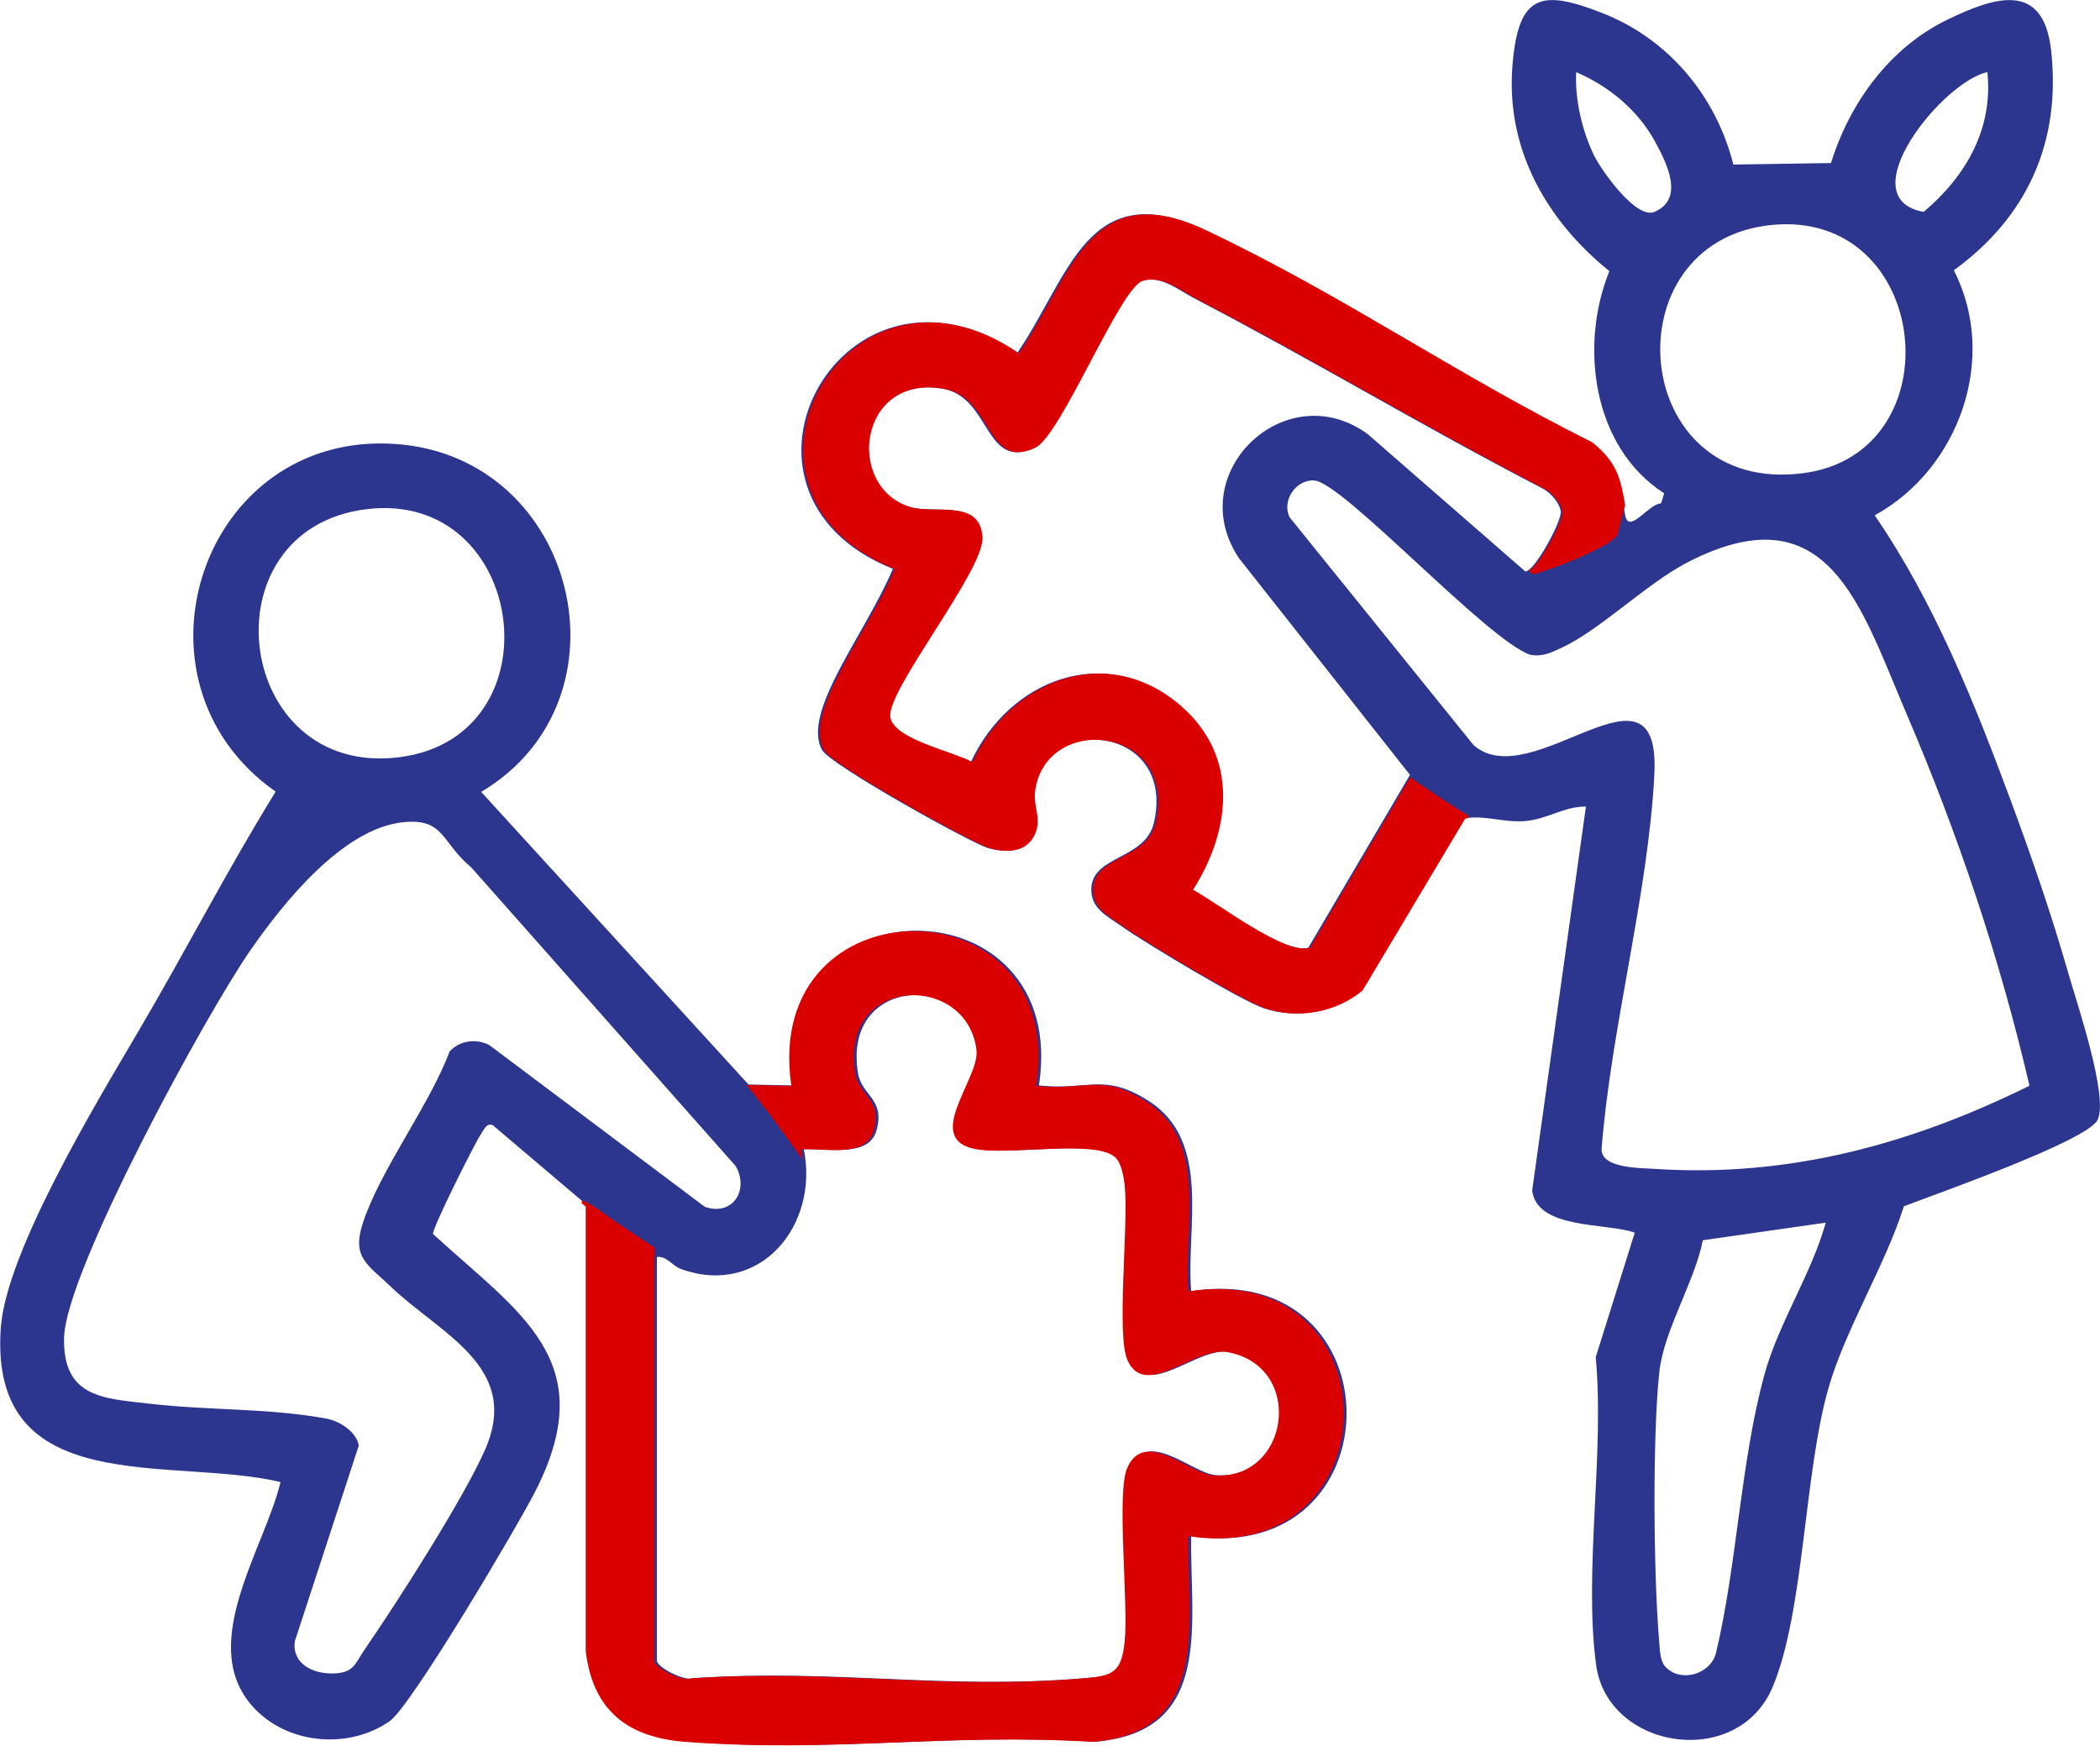
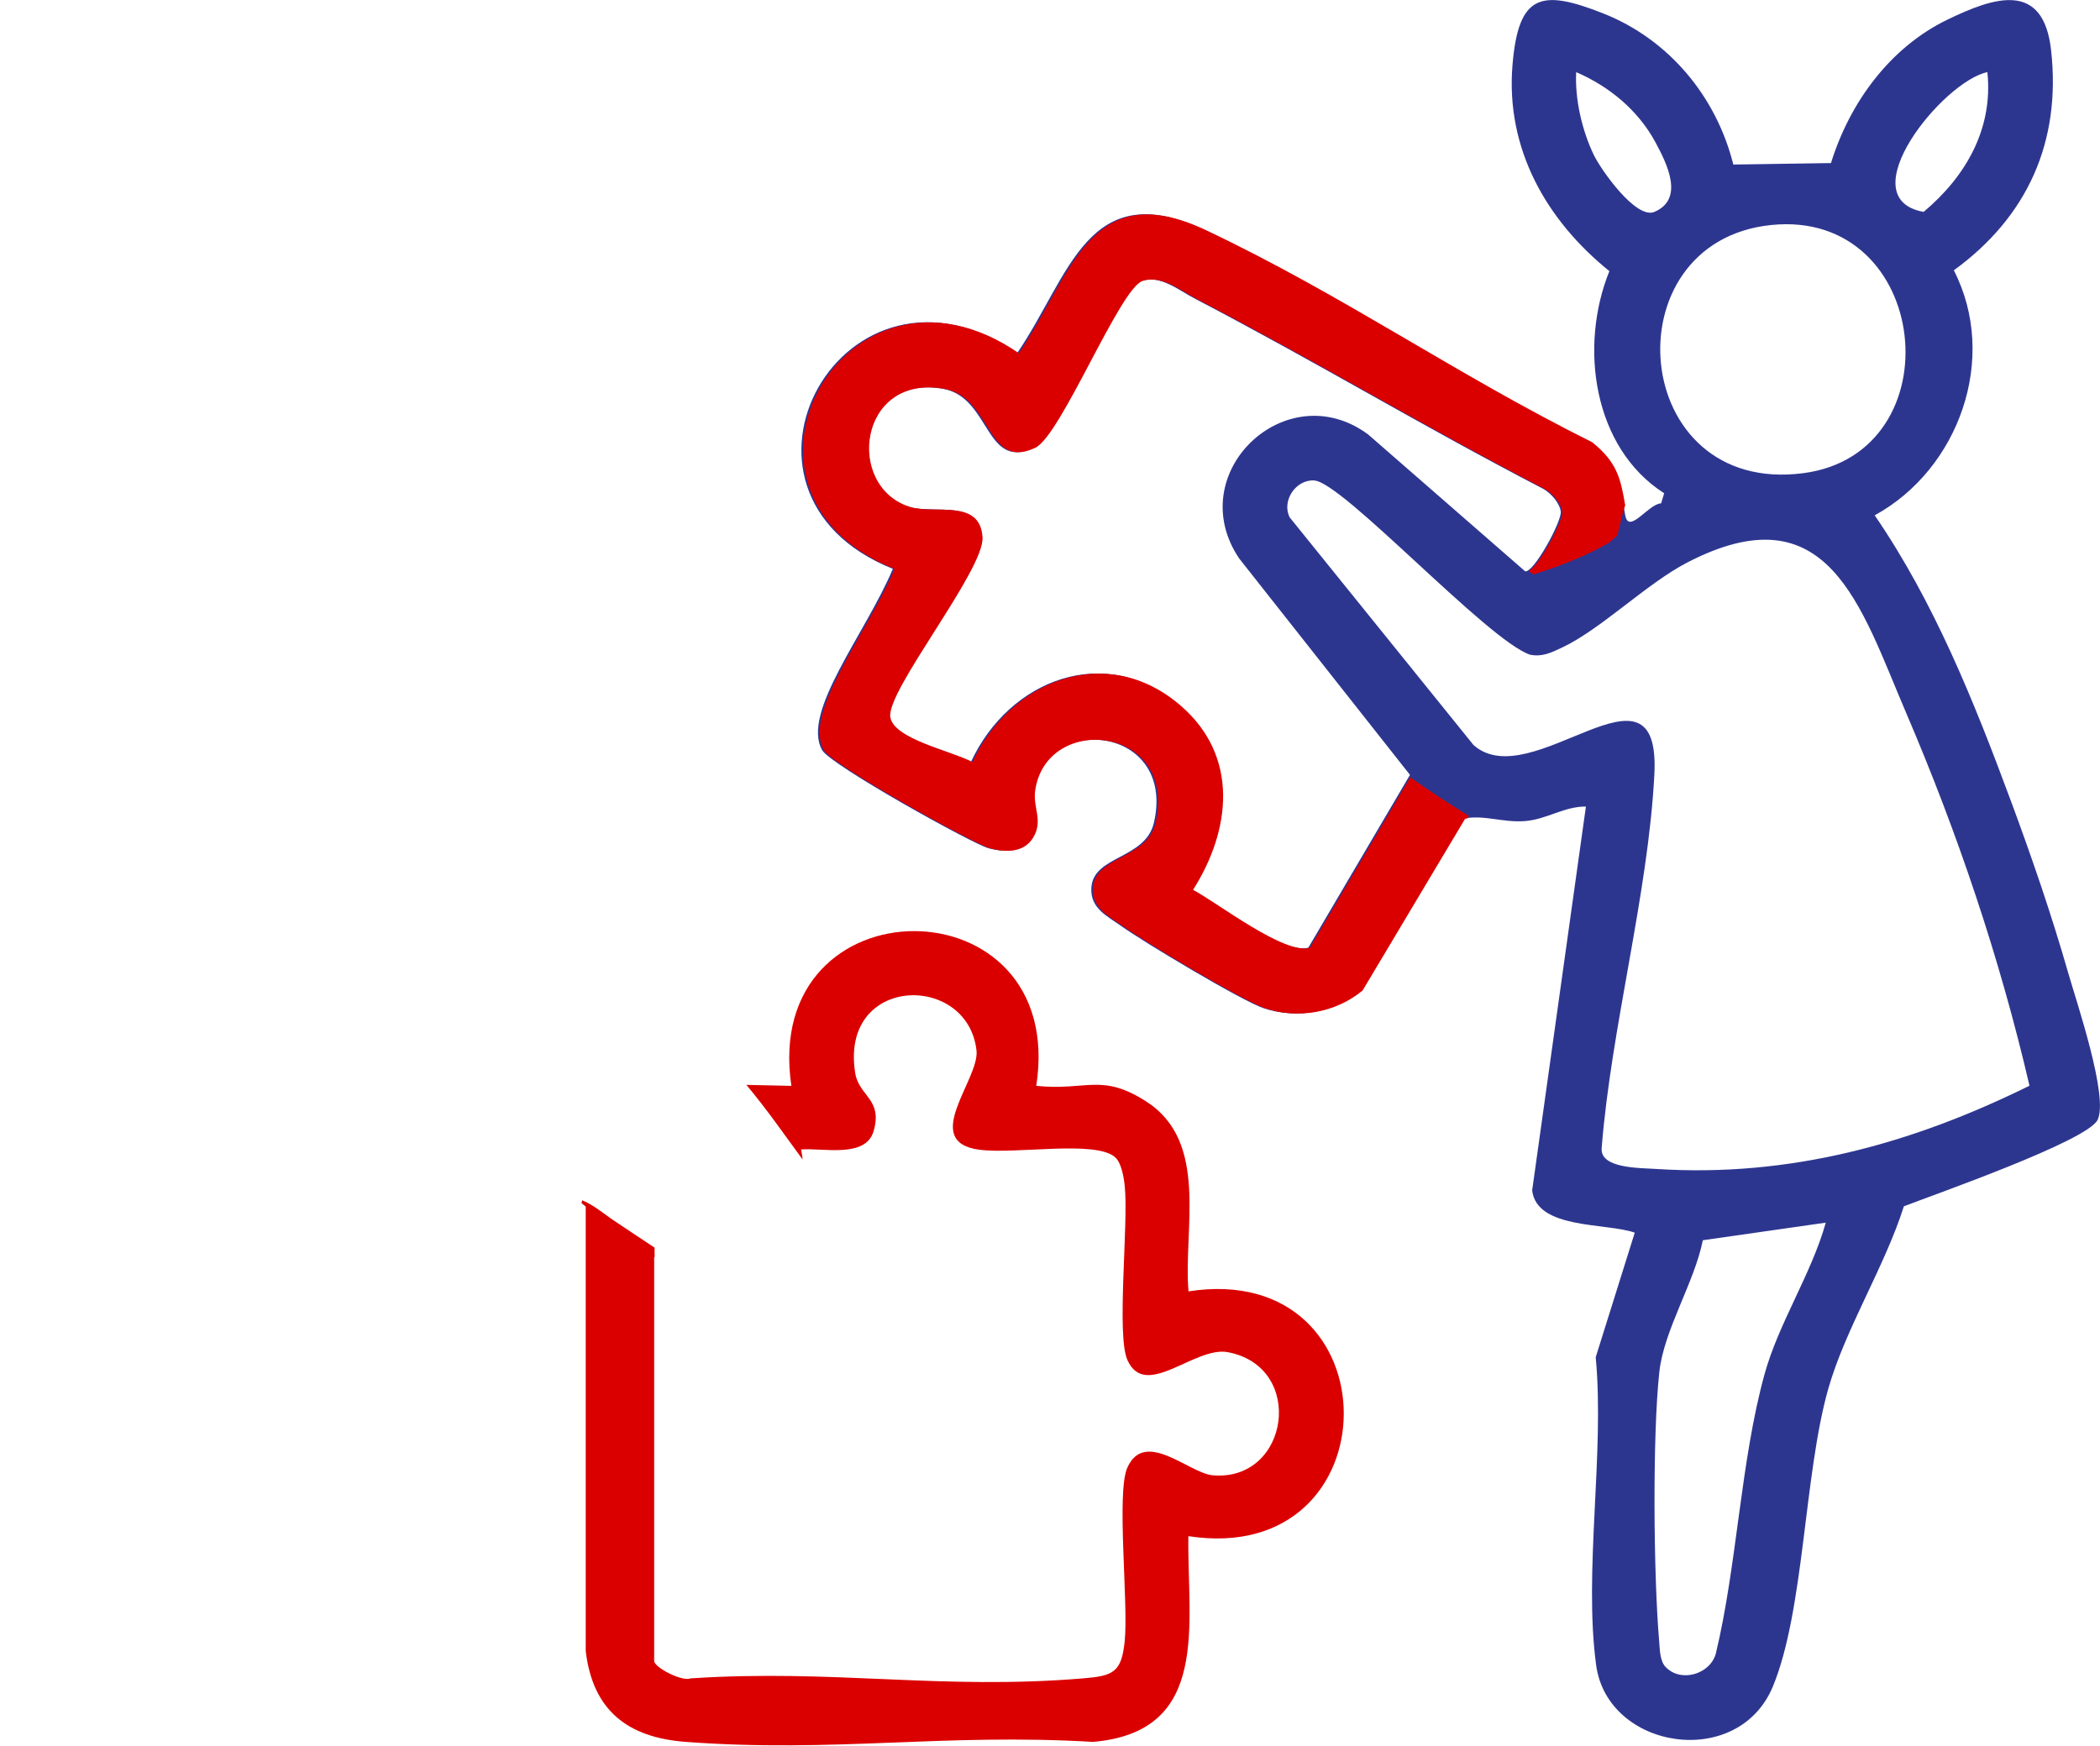
<svg xmlns="http://www.w3.org/2000/svg" id="Layer_2" data-name="Layer 2" viewBox="0 0 282.88 235.19">
  <defs>
    <style>      .cls-1 {        fill: #db0000;      }      .cls-2 {        fill: #2d368f;      }    </style>
  </defs>
  <g id="Layer_1-2" data-name="Layer 1">
    <g>
      <g>
        <path class="cls-2" d="M233.5,22.17l13.14-.2c2.52-8.13,7.93-15.56,15.66-19.31,6.37-3.09,12.94-5.26,13.99,4.09,1.38,12.34-3.18,22.46-13.1,29.67,6.06,11.82.68,26.81-10.66,33.01,8.01,11.68,13.4,25.14,18.32,38.41,2.83,7.63,5.51,15.43,7.75,23.25,1.14,3.98,5.46,16.69,3.96,19.79-1.39,2.86-22.1,10.09-26.1,11.65-2.56,8.09-7.92,16.59-10.19,24.61-3.27,11.53-3.22,29.81-7.44,40.05-4.67,11.34-22.27,8.56-23.82-2.83-1.71-12.58,1.16-28.55-.06-41.5l5.26-16.78c-3.85-1.36-13.21-.41-13.82-5.7l7.24-51.71c-2.95-.03-5.26,1.74-8.25,1.96s-5.43-.88-8.25-.34l-13.81,23.14c-3.56,2.97-8.59,3.89-13.05,2.43-2.95-.97-16.26-8.96-19.25-11.1-1.87-1.34-4.19-2.37-4.01-5.17.28-4.36,7.29-3.8,8.43-8.76,3-13.1-14.76-14.86-16.23-4.31-.32,2.29,1.11,4.01-.25,6.29-1.24,2.08-3.7,2.04-5.82,1.47s-21.28-11.21-22.4-13.22c-2.84-5.09,5.88-15.72,9.53-24.42-25.85-10.37-6.52-45.08,16.75-29.07,7.11-10.43,9.52-24.01,25.24-16.56,18.62,8.83,33.34,19.26,51.98,28.55,3.8,3.05,3.9,5.46,4.68,9.84.48,2.7,3.14-1.54,4.84-1.58l.41-1.36c-9.59-6.14-11.48-19.8-7.38-29.93-8.5-6.86-13.99-16.5-13.05-27.78.8-9.58,3.86-10.24,12.2-6.95,8.85,3.49,15.25,11.19,17.55,20.38ZM212.32,9.72c-.19,3.62.79,7.87,2.37,11.15.99,2.05,5.7,8.72,8.16,7.68,4.11-1.74,1.67-6.55.14-9.39-2.33-4.31-6.22-7.52-10.67-9.44ZM267.71,9.72c-5.99,1.23-18.73,16.99-8.59,18.83,5.66-4.75,9.39-11.18,8.59-18.83ZM238.55,30.32c-21.84,2.28-19.1,36.52,4.38,33.43,20.57-2.71,17.21-35.68-4.38-33.43ZM153.71,37.84c-3.06.96-10.99,20.84-14.46,22.48-6.58,3.12-5.8-6.77-12.2-7.93-11.66-2.12-13.43,13.17-4.69,15.89,3.41,1.06,9.46-1.16,9.78,4.11.27,4.39-12.96,20.65-12.42,24.21.45,2.96,8.16,4.53,11.07,6.06,5.13-11.09,18.14-16.22,28.11-7.54,7.8,6.8,6.71,16.69,1.6,24.76,3.3,1.74,12.35,8.81,15.74,7.8l13.69-23.28-23.01-29.16c-7.74-11.5,6.35-24.86,17.37-16.71l21.15,18.44c1.15.26,4.99-6.8,4.8-8.07-.17-1.15-1.3-2.42-2.31-3.01-17.13-8.91-29.93-16.74-46.97-25.65-2.26-1.18-4.65-3.22-7.24-2.41ZM177.04,64.73c-2.52-.14-4.43,2.78-3.31,4.98l24.76,30.67c7.82,6.95,25.27-13.42,24.36,3.98-.84,16.17-5.81,34.02-7.1,50.34-.22,2.76,5.17,2.65,7.41,2.8,17.9,1.14,34.34-3.37,50.22-11.22-3.97-17.11-9.66-33.99-16.57-50.13-6.21-14.5-10.52-30.22-29.55-20.35-5.46,2.83-11.7,9.06-16.89,11.47-1.42.66-2.61,1.27-4.27.94-5.75-1.96-25.24-23.26-29.06-23.47ZM224.35,224.58c2.05,2.17,5.99,1.02,6.78-1.78,2.87-11.95,3.33-25.94,6.56-37.64,1.91-6.93,6.3-13.47,8.25-20.43l-16.56,2.37c-1.13,5.69-5.25,12.1-5.86,17.75-.94,8.62-.78,27.53-.02,36.31.09,1.08.09,2.62.86,3.43Z" />
-         <path class="cls-2" d="M64.81,106.69l36.02,39.43,6.13.13c-4.12-27.85,37.28-27.75,32.99,0,6.88.69,8.76-1.76,14.79,2.09,8.54,5.45,5,17.13,5.72,25.62,27.96-4.33,27.86,37.29,0,32.98-.2,11.75,3.1,26.35-12.84,27.72-20.21-1.19-34.84,1.49-54.86,0-7.81-.58-12.53-4.21-13.49-12.24v-59.88s-12.91-10.96-12.91-10.96c-.84-.25-1.06.47-1.45,1.02-.85,1.19-6.72,12.92-6.58,13.66,11.68,10.7,22.69,17.04,13.86,34.51-2.36,4.68-16.75,29.04-19.68,31.11-5.39,3.79-13.41,3.19-18.05-1.51-8.27-8.39,1.12-21.51,3.33-30.69-14.57-3.49-39.36,2.53-37.68-20.81.74-10.23,12.87-30.31,18.38-39.66,6.81-11.58,11.92-21.65,18.64-32.55-21.2-14.89-9.92-48.7,16.19-46.84,24.48,1.74,32.35,34.47,11.52,46.86ZM49.48,68.59c-22.11,2.6-17.98,36.34,4.39,33.42,21.43-2.8,17.1-35.95-4.39-33.42ZM54.23,110.79c-8.13.89-16.08,10.89-20.45,17.17-6.03,8.66-24.93,43.31-25.15,52.26-.2,8.13,5.39,8.19,11.48,8.9,8.08.94,16.07.57,23.89,2.02,1.74.32,4.04,1.78,4.33,3.63l-8.62,26.38c-.38,3.02,2.41,4.33,4.99,4.32,3.02-.01,3.08-1.29,4.55-3.42,4.28-6.21,13.26-20.25,16.11-26.77,4.87-11.17-6.06-15.53-12.77-21.97-3.01-2.89-5.22-3.84-3.75-8.41,2.31-7.21,8.95-15.84,11.72-23.23,1.38-1.5,3.62-1.79,5.39-.84l28.98,21.76c3.79,1.34,6.02-2.31,4.16-5.49l-35.59-40.21c-4.14-3.43-3.61-6.72-9.27-6.1ZM88.49,169.34v54.42c0,.85,3.73,2.82,4.92,2.34,19.46-1.28,33.66,1.6,52.88,0,4.01-.33,5.15-.79,5.58-4.97.53-5.12-1.14-20.02.35-23.4,2.34-5.31,8.32.73,11.5,1.01,10.34.9,12.58-14.62,2.03-16.59-4.46-.83-11.1,6.53-13.52,1.04-1.48-3.36.18-18.29-.35-23.4-.12-1.17-.42-3.17-1.34-3.94-2.72-2.28-13.34-.35-18.21-.97-8.07-1.04.02-9.5-.42-13.38-1.19-10.57-18.51-10.17-16.33,3.09.51,3.08,3.74,3.48,2.46,7.81-1.08,3.66-6.86,2.2-9.76,2.44,2.06,10.24-5.85,19.94-16.49,16.16-1.29-.46-1.89-1.77-3.3-1.65Z" />
      </g>
      <path class="cls-1" d="M176.45,127.69c-3.39,1.01-12.44-6.06-15.74-7.8,5.12-8.06,6.21-17.96-1.6-24.76-9.96-8.68-22.98-3.55-28.11,7.54-2.91-1.53-10.62-3.1-11.07-6.06-.54-3.56,12.69-19.82,12.42-24.21-.32-5.27-6.37-3.05-9.78-4.11-8.75-2.72-6.97-18.01,4.69-15.89,6.4,1.16,5.62,11.05,12.2,7.93,3.47-1.65,11.4-21.52,14.46-22.48,2.59-.81,4.98,1.22,7.24,2.41,17.04,8.91,29.84,16.73,46.97,25.65,1.02.59,2.14,1.86,2.31,3.01.18,1.18-3.14,7.37-4.52,8.01.22.16.43.31.65.47,3.55-1.12,6.97-2.43,10.21-4.3.35-.32.71-.64,1.08-.94.32-1.37.65-2.75,1.06-4.09-.61-3.55-1.06-5.77-4.45-8.49-18.64-9.29-33.36-19.72-51.98-28.55-15.72-7.45-18.13,6.13-25.24,16.56-23.27-16.01-42.61,18.7-16.75,29.07-3.65,8.69-12.37,19.33-9.53,24.42,1.12,2.01,20.26,12.64,22.4,13.22,2.12.57,4.58.61,5.82-1.47,1.36-2.28-.07-4,.25-6.29,1.48-10.56,19.23-8.79,16.23,4.31-1.14,4.96-8.14,4.4-8.43,8.76-.18,2.8,2.13,3.83,4.01,5.17,2.98,2.14,16.29,10.13,19.25,11.1,4.46,1.46,9.49.53,13.05-2.43l13.81-23.14c.11-.02.22-.03.33-.05.06-.11.11-.23.16-.34-2.69-1.64-5.31-3.38-7.89-5.19l-13.51,22.97Z" />
      <path class="cls-1" d="M160.1,174.01c-.72-8.49,2.82-20.16-5.72-25.62-6.03-3.85-7.91-1.4-14.79-2.09,4.29-27.75-37.1-27.85-32.99,0l-6.06-.13c2.7,3.21,5.1,6.68,7.58,10.06-.05-.45-.12-.9-.21-1.36,2.9-.24,8.67,1.22,9.76-2.44,1.28-4.34-1.95-4.73-2.46-7.81-2.18-13.25,15.13-13.66,16.33-3.09.44,3.88-7.66,12.34.42,13.38,4.88.63,15.5-1.31,18.21.97.91.77,1.22,2.77,1.34,3.94.52,5.11-1.14,20.04.35,23.4,2.42,5.49,9.06-1.87,13.52-1.04,10.55,1.97,8.31,17.49-2.03,16.59-3.17-.28-9.15-6.32-11.5-1.01-1.49,3.37.18,18.28-.35,23.4-.43,4.18-1.57,4.64-5.58,4.97-19.23,1.6-33.42-1.27-52.88,0-1.18.48-4.92-1.49-4.92-2.34v-54.42s.04,0,.07,0c-.02-.42-.02-.84-.01-1.27-1.8-1.17-3.56-2.38-5.35-3.56-1.41-.93-2.81-2.17-4.4-2.82-.03.13-.06.25-.1.37l.57.48v59.88c.95,8.03,5.68,11.66,13.48,12.24,20.02,1.49,34.65-1.19,54.86,0,15.95-1.37,12.65-15.97,12.84-27.72,27.86,4.3,27.96-37.32,0-32.98Z" />
    </g>
  </g>
</svg>